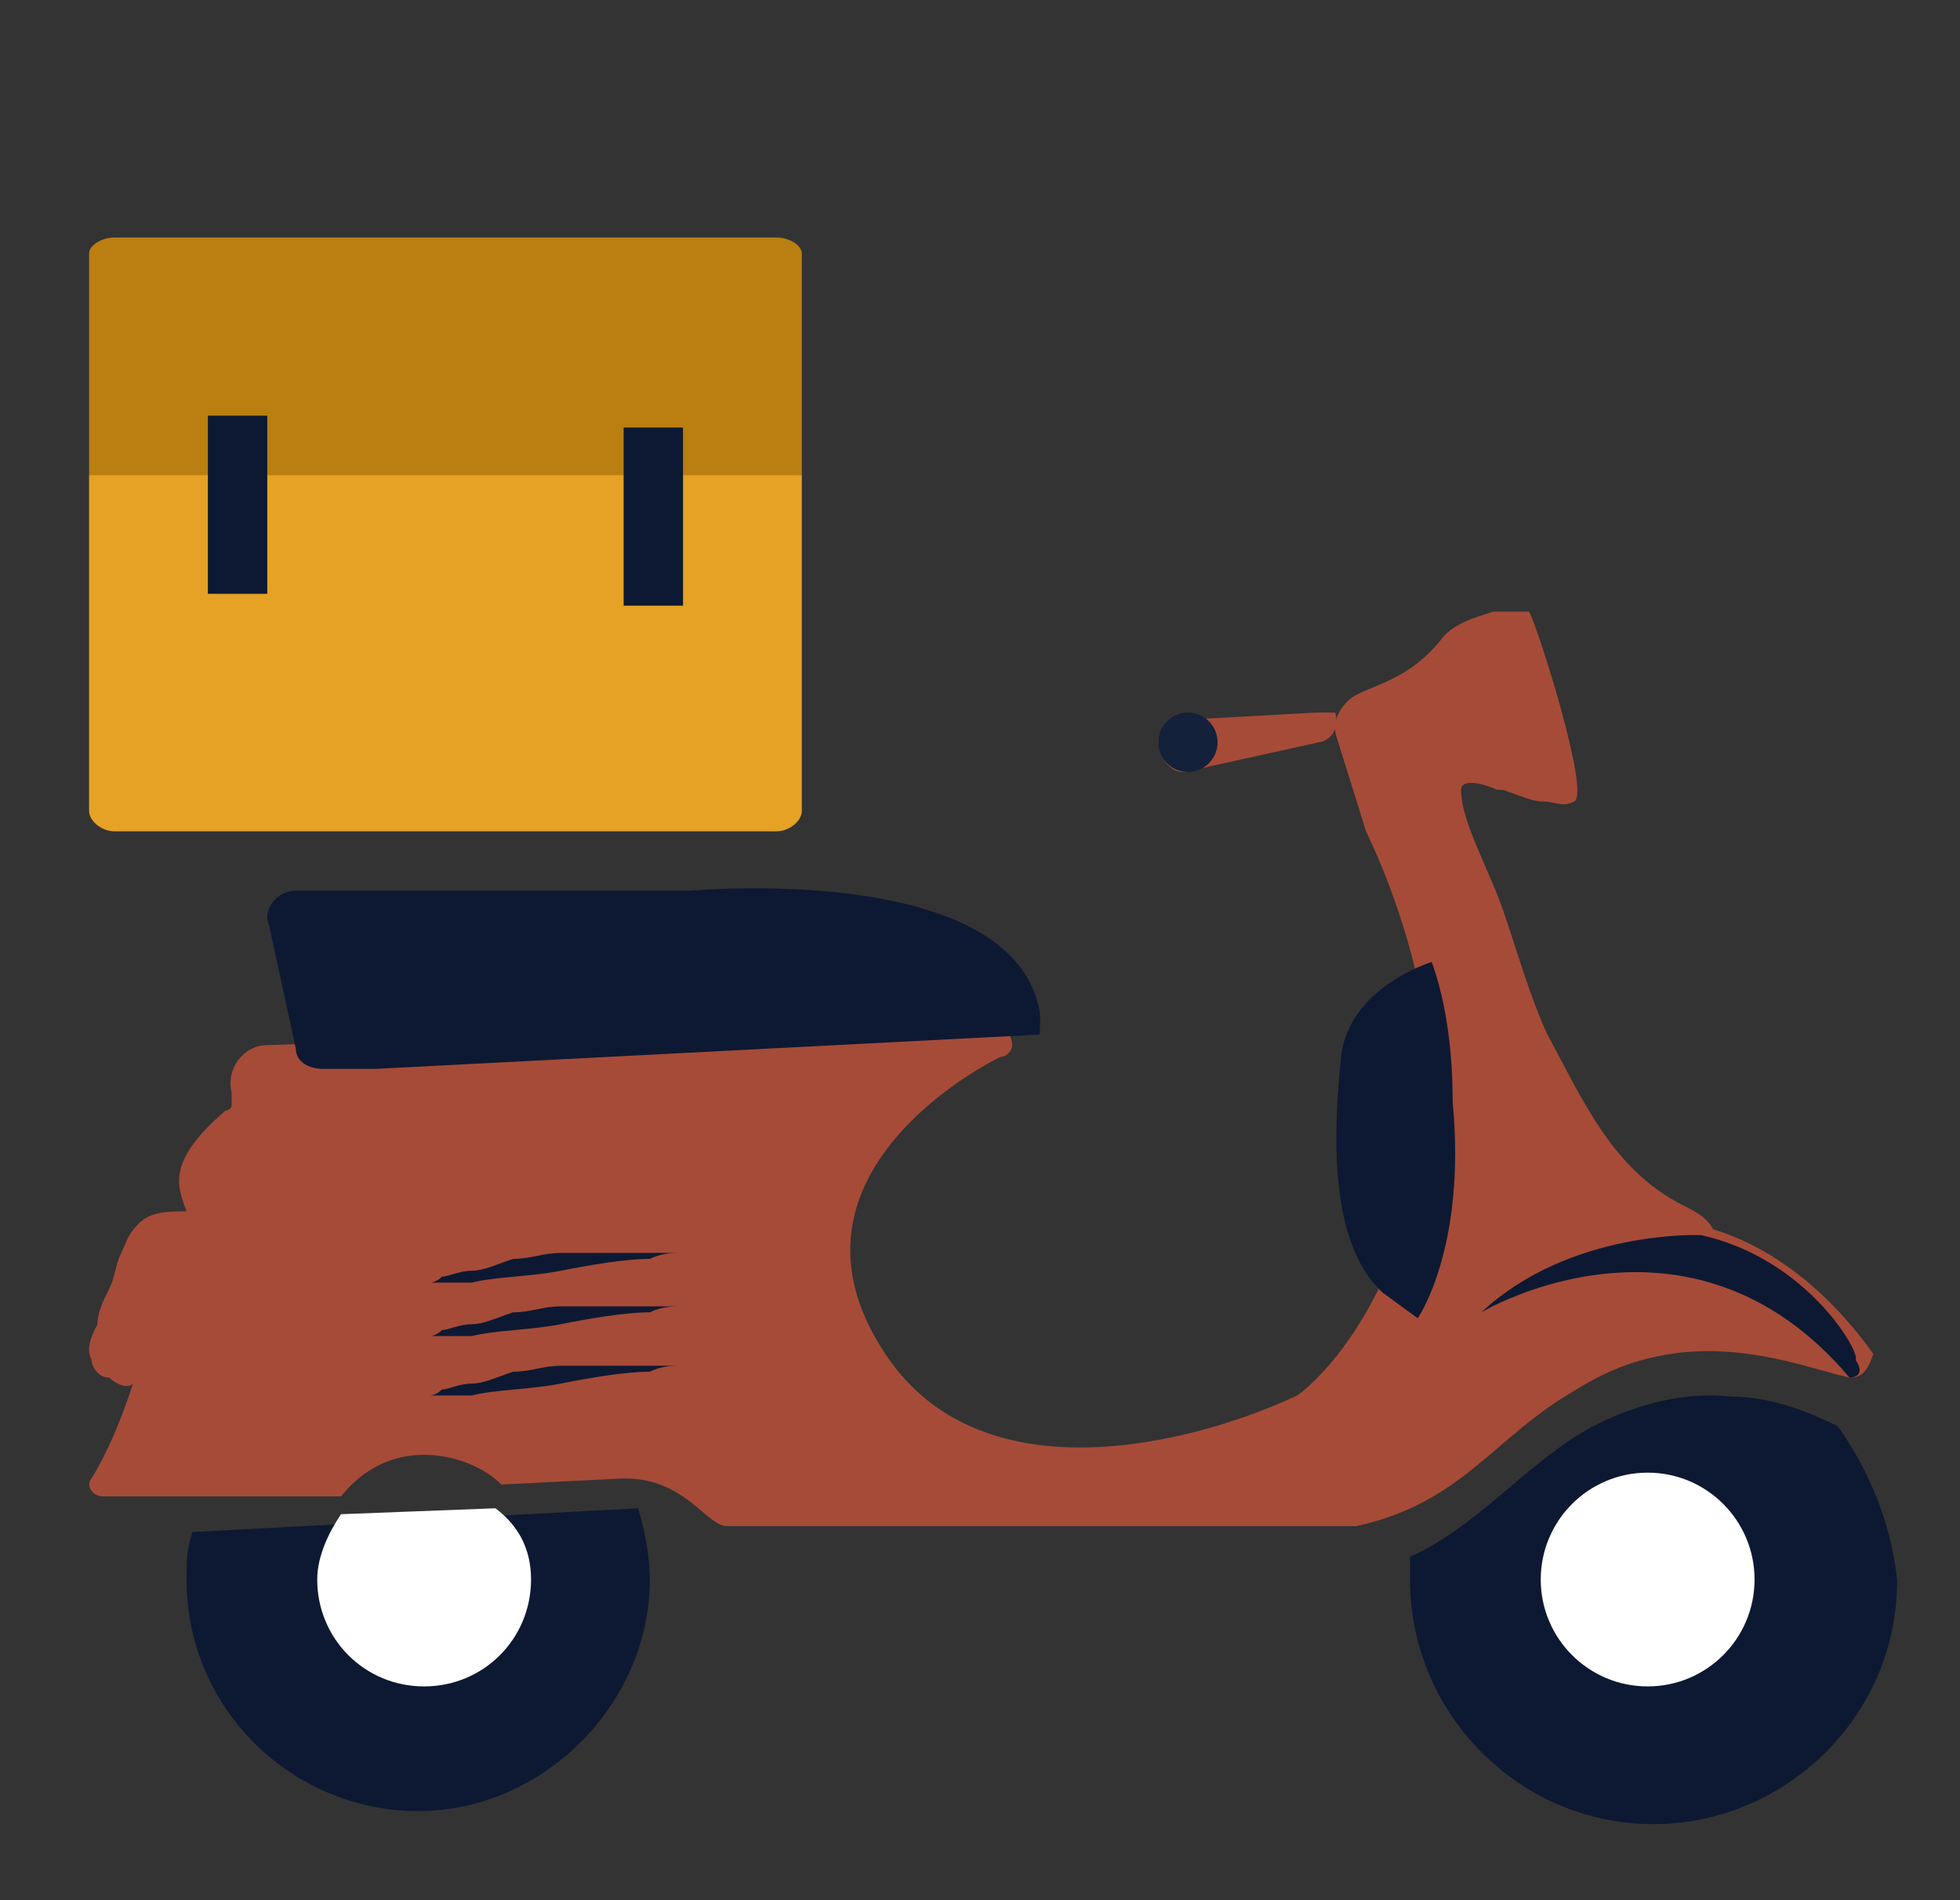
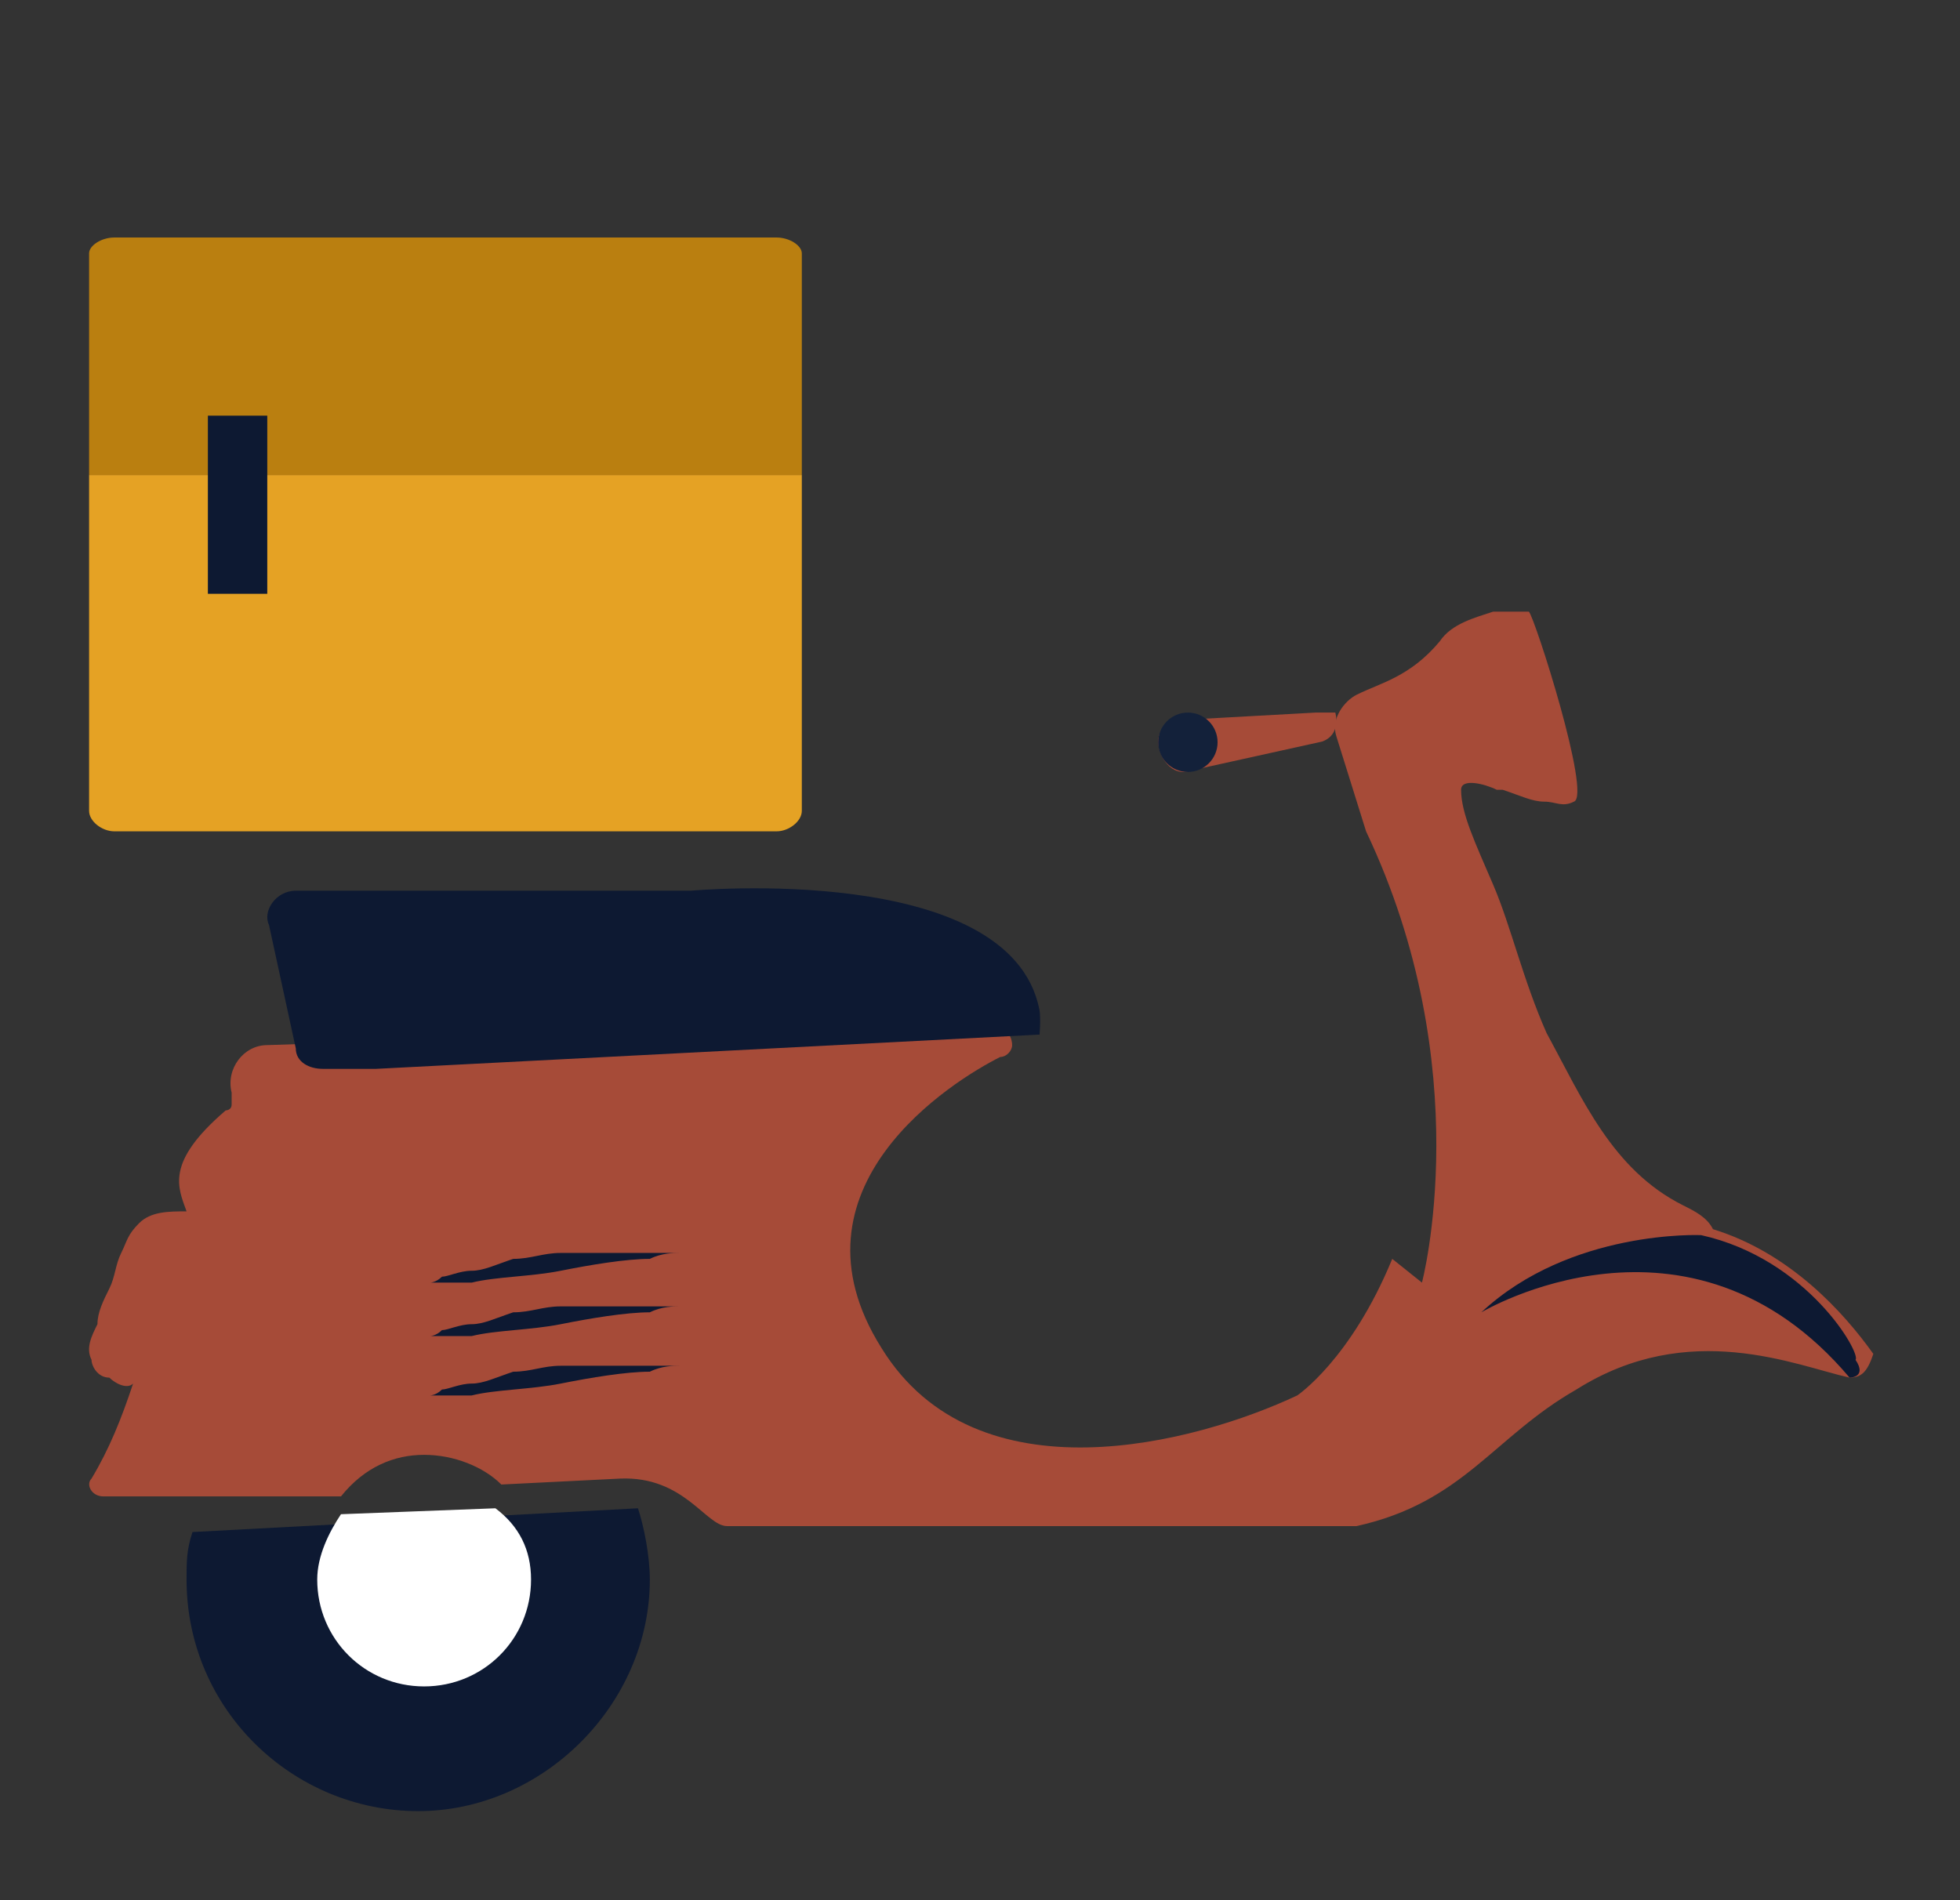
<svg xmlns="http://www.w3.org/2000/svg" width="33" height="32" viewBox="0 0 33 32" fill="none">
  <rect x="0" y="0" width="33" height="32" fill="#333333" stroke="none" />
  <path d="M31.141 23.2C30.241 23 28.441 22.2 26.541 23.4C25.141 24.2 24.641 25.3 22.841 25.7C19.308 25.7 15.775 25.7 12.241 25.7C11.885 25.7 11.518 24.855 10.441 24.9L8.441 25C8.141 24.7 7.641 24.5 7.141 24.5C6.641 24.5 6.141 24.7 5.741 25.2H2.641H2.241H1.741C1.541 25.2 1.441 25 1.541 24.9C1.841 24.4 2.041 23.9 2.241 23.3C2.141 23.4 1.941 23.3 1.841 23.2C1.641 23.2 1.541 23 1.541 22.9C1.441 22.7 1.541 22.5 1.641 22.3C1.641 22.1 1.741 21.9 1.841 21.7C1.941 21.5 1.941 21.3 2.041 21.1C2.141 20.9 2.141 20.8 2.341 20.6C2.541 20.4 2.841 20.4 3.141 20.4C3 20 2.77 19.583 3.8 18.7C3.8 18.7 3.9 18.7 3.9 18.6C3.9 18.5 3.9 18.5 3.9 18.4C3.8 18 4.1 17.6 4.5 17.6L16.641 17.2C16.841 17.2 17.041 17.4 17.041 17.6C17.041 17.7 16.941 17.8 16.841 17.8C16.041 18.2 13.141 20 14.841 22.7C16.441 25.3 20.141 24.3 21.841 23.5C21.841 23.5 22.741 22.9 23.441 21.2L23.941 21.6C23.941 21.6 24.9 18 23 14L22.5 12.4C22.4 12.1 22.641 11.8 22.841 11.7C23.241 11.5 23.741 11.4 24.241 10.8C24.441 10.5 24.841 10.4 25.141 10.3H25.741C25.841 10.4 26.8 13.4 26.5 13.5C26.3 13.6 26.2 13.5 26 13.5C25.8 13.5 25.6 13.4 25.3 13.3H25.2C25 13.2 24.6 13.1 24.6 13.3C24.6 13.7 24.841 14.201 25.141 14.901C25.441 15.601 25.641 16.5 26.041 17.4C26.641 18.5 27.141 19.7 28.341 20.3C28.541 20.4 28.741 20.5 28.841 20.7C30.141 21.1 31.041 22.1 31.541 22.8C31.441 23.1 31.341 23.2 31.141 23.2Z" fill="#A64B38" />
-   <path d="M24.105 16.2C24.105 16.2 22.696 16.629 22.578 17.807C22.461 18.986 22.343 20.914 23.283 21.771L23.87 22.2C23.87 22.2 24.693 21.021 24.458 18.557C24.458 18.299 24.458 17.164 24.105 16.2Z" fill="#0D1932" />
-   <path d="M30.942 24.019C30.341 23.719 29.741 23.519 29.142 23.519C28.241 23.419 27.341 23.719 26.642 24.119C25.642 24.719 24.841 25.719 23.741 26.219C23.741 26.319 23.741 26.519 23.741 26.619C23.741 28.819 25.541 30.719 27.841 30.719C30.041 30.719 31.942 28.919 31.942 26.619C31.841 25.619 31.442 24.719 30.942 24.019Z" fill="#0D1932" />
  <path d="M3.241 25.8C3.141 26.1 3.141 26.3 3.141 26.6C3.141 28.8 4.941 30.5 7.041 30.5C9.141 30.5 10.941 28.7 10.941 26.6C10.941 26.2 10.841 25.7 10.741 25.4L3.241 25.8Z" fill="#0D1932" />
  <path d="M17.5 17C17 14.5 11.635 15 11.635 15H5.093H4.98C4.642 15 4.417 15.346 4.529 15.577L4.98 17.654C4.98 17.885 5.206 18 5.432 18H6.334L17.5 17.423C17.5 17.5 17.528 17.142 17.5 17Z" fill="#0D1932" />
  <path d="M8.941 26.6C8.941 27.6 8.141 28.4 7.141 28.4C6.141 28.4 5.341 27.6 5.341 26.6C5.341 26.2 5.541 25.8 5.741 25.5L8.341 25.4C8.741 25.7 8.941 26.1 8.941 26.6Z" fill="white" />
-   <path d="M27.741 28.4C28.735 28.4 29.541 27.594 29.541 26.6C29.541 25.606 28.735 24.8 27.741 24.8C26.747 24.8 25.941 25.606 25.941 26.6C25.941 27.594 26.747 28.4 27.741 28.4Z" fill="white" />
  <path d="M1.5 8V13.656C1.5 13.828 1.713 14 1.927 14H13.073C13.287 14 13.5 13.828 13.5 13.656V8H1.5Z" fill="#E5A224" />
  <path d="M13.5 4.267C13.5 4.133 13.289 4 13.078 4H1.922C1.711 4 1.5 4.133 1.5 4.267V8H13.5V4.267Z" fill="#BA7F10" />
-   <path d="M11.5 7.2H10.5V10.2H11.5V7.2Z" fill="#0D1932" />
  <path d="M4.5 7H3.5V10H4.5V7Z" fill="#0D1932" />
  <path d="M7.241 21.6C7.241 21.6 7.341 21.6 7.441 21.5C7.541 21.5 7.741 21.4 7.941 21.4C8.141 21.4 8.341 21.3 8.641 21.2C8.941 21.2 9.141 21.1 9.441 21.1C9.541 21.1 9.741 21.1 9.841 21.1C9.941 21.1 10.142 21.1 10.242 21.1C10.541 21.1 10.742 21.1 10.941 21.1C11.142 21.1 11.341 21.1 11.441 21.1C11.341 21.1 11.142 21.1 10.941 21.2C10.541 21.2 9.941 21.3 9.441 21.4C8.941 21.5 8.341 21.5 7.941 21.6C7.741 21.6 7.541 21.6 7.441 21.6C7.241 21.6 7.241 21.6 7.241 21.6Z" fill="#0D1932" />
  <path d="M7.241 22.5C7.241 22.5 7.341 22.5 7.441 22.4C7.541 22.4 7.741 22.3 7.941 22.3C8.141 22.3 8.341 22.2 8.641 22.1C8.941 22.1 9.141 22 9.441 22C9.541 22 9.741 22 9.841 22C9.941 22 10.142 22 10.242 22C10.541 22 10.742 22 10.941 22C11.142 22 11.341 22 11.441 22C11.341 22 11.142 22 10.941 22.1C10.541 22.1 9.941 22.2 9.441 22.3C8.941 22.4 8.341 22.4 7.941 22.5C7.741 22.5 7.541 22.5 7.441 22.5C7.241 22.5 7.241 22.5 7.241 22.5Z" fill="#0D1932" />
  <path d="M7.241 23.5C7.241 23.5 7.341 23.5 7.441 23.4C7.541 23.4 7.741 23.3 7.941 23.3C8.141 23.3 8.341 23.2 8.641 23.1C8.941 23.1 9.141 23 9.441 23C9.541 23 9.741 23 9.841 23C9.941 23 10.142 23 10.242 23C10.541 23 10.742 23 10.941 23C11.142 23 11.341 23 11.441 23C11.341 23 11.142 23 10.941 23.1C10.541 23.1 9.941 23.2 9.441 23.3C8.941 23.4 8.341 23.4 7.941 23.5C7.741 23.5 7.541 23.5 7.441 23.5C7.241 23.5 7.241 23.5 7.241 23.5Z" fill="#0D1932" />
  <path d="M22.261 12.488L20.052 12.976C19.721 13.098 19.5 12.732 19.5 12.488C19.5 12.244 19.721 12.122 19.942 12.122L22.151 12C22.151 12 22.372 12 22.482 12C22.482 12 22.593 12.366 22.261 12.488Z" fill="#A64B38" />
  <path d="M20 13C20.276 13 20.5 12.776 20.5 12.5C20.5 12.224 20.276 12 20 12C19.724 12 19.5 12.224 19.5 12.5C19.5 12.776 19.724 13 20 13Z" fill="#13213A" />
  <path d="M28.641 20.8C28.641 20.8 26.441 20.7 24.941 22.1C24.941 22.1 28.441 20 31.141 23.2C31.141 23.2 31.441 23.2 31.241 22.9C31.341 22.8 30.441 21.2 28.641 20.8Z" fill="#0D1932" />
</svg>